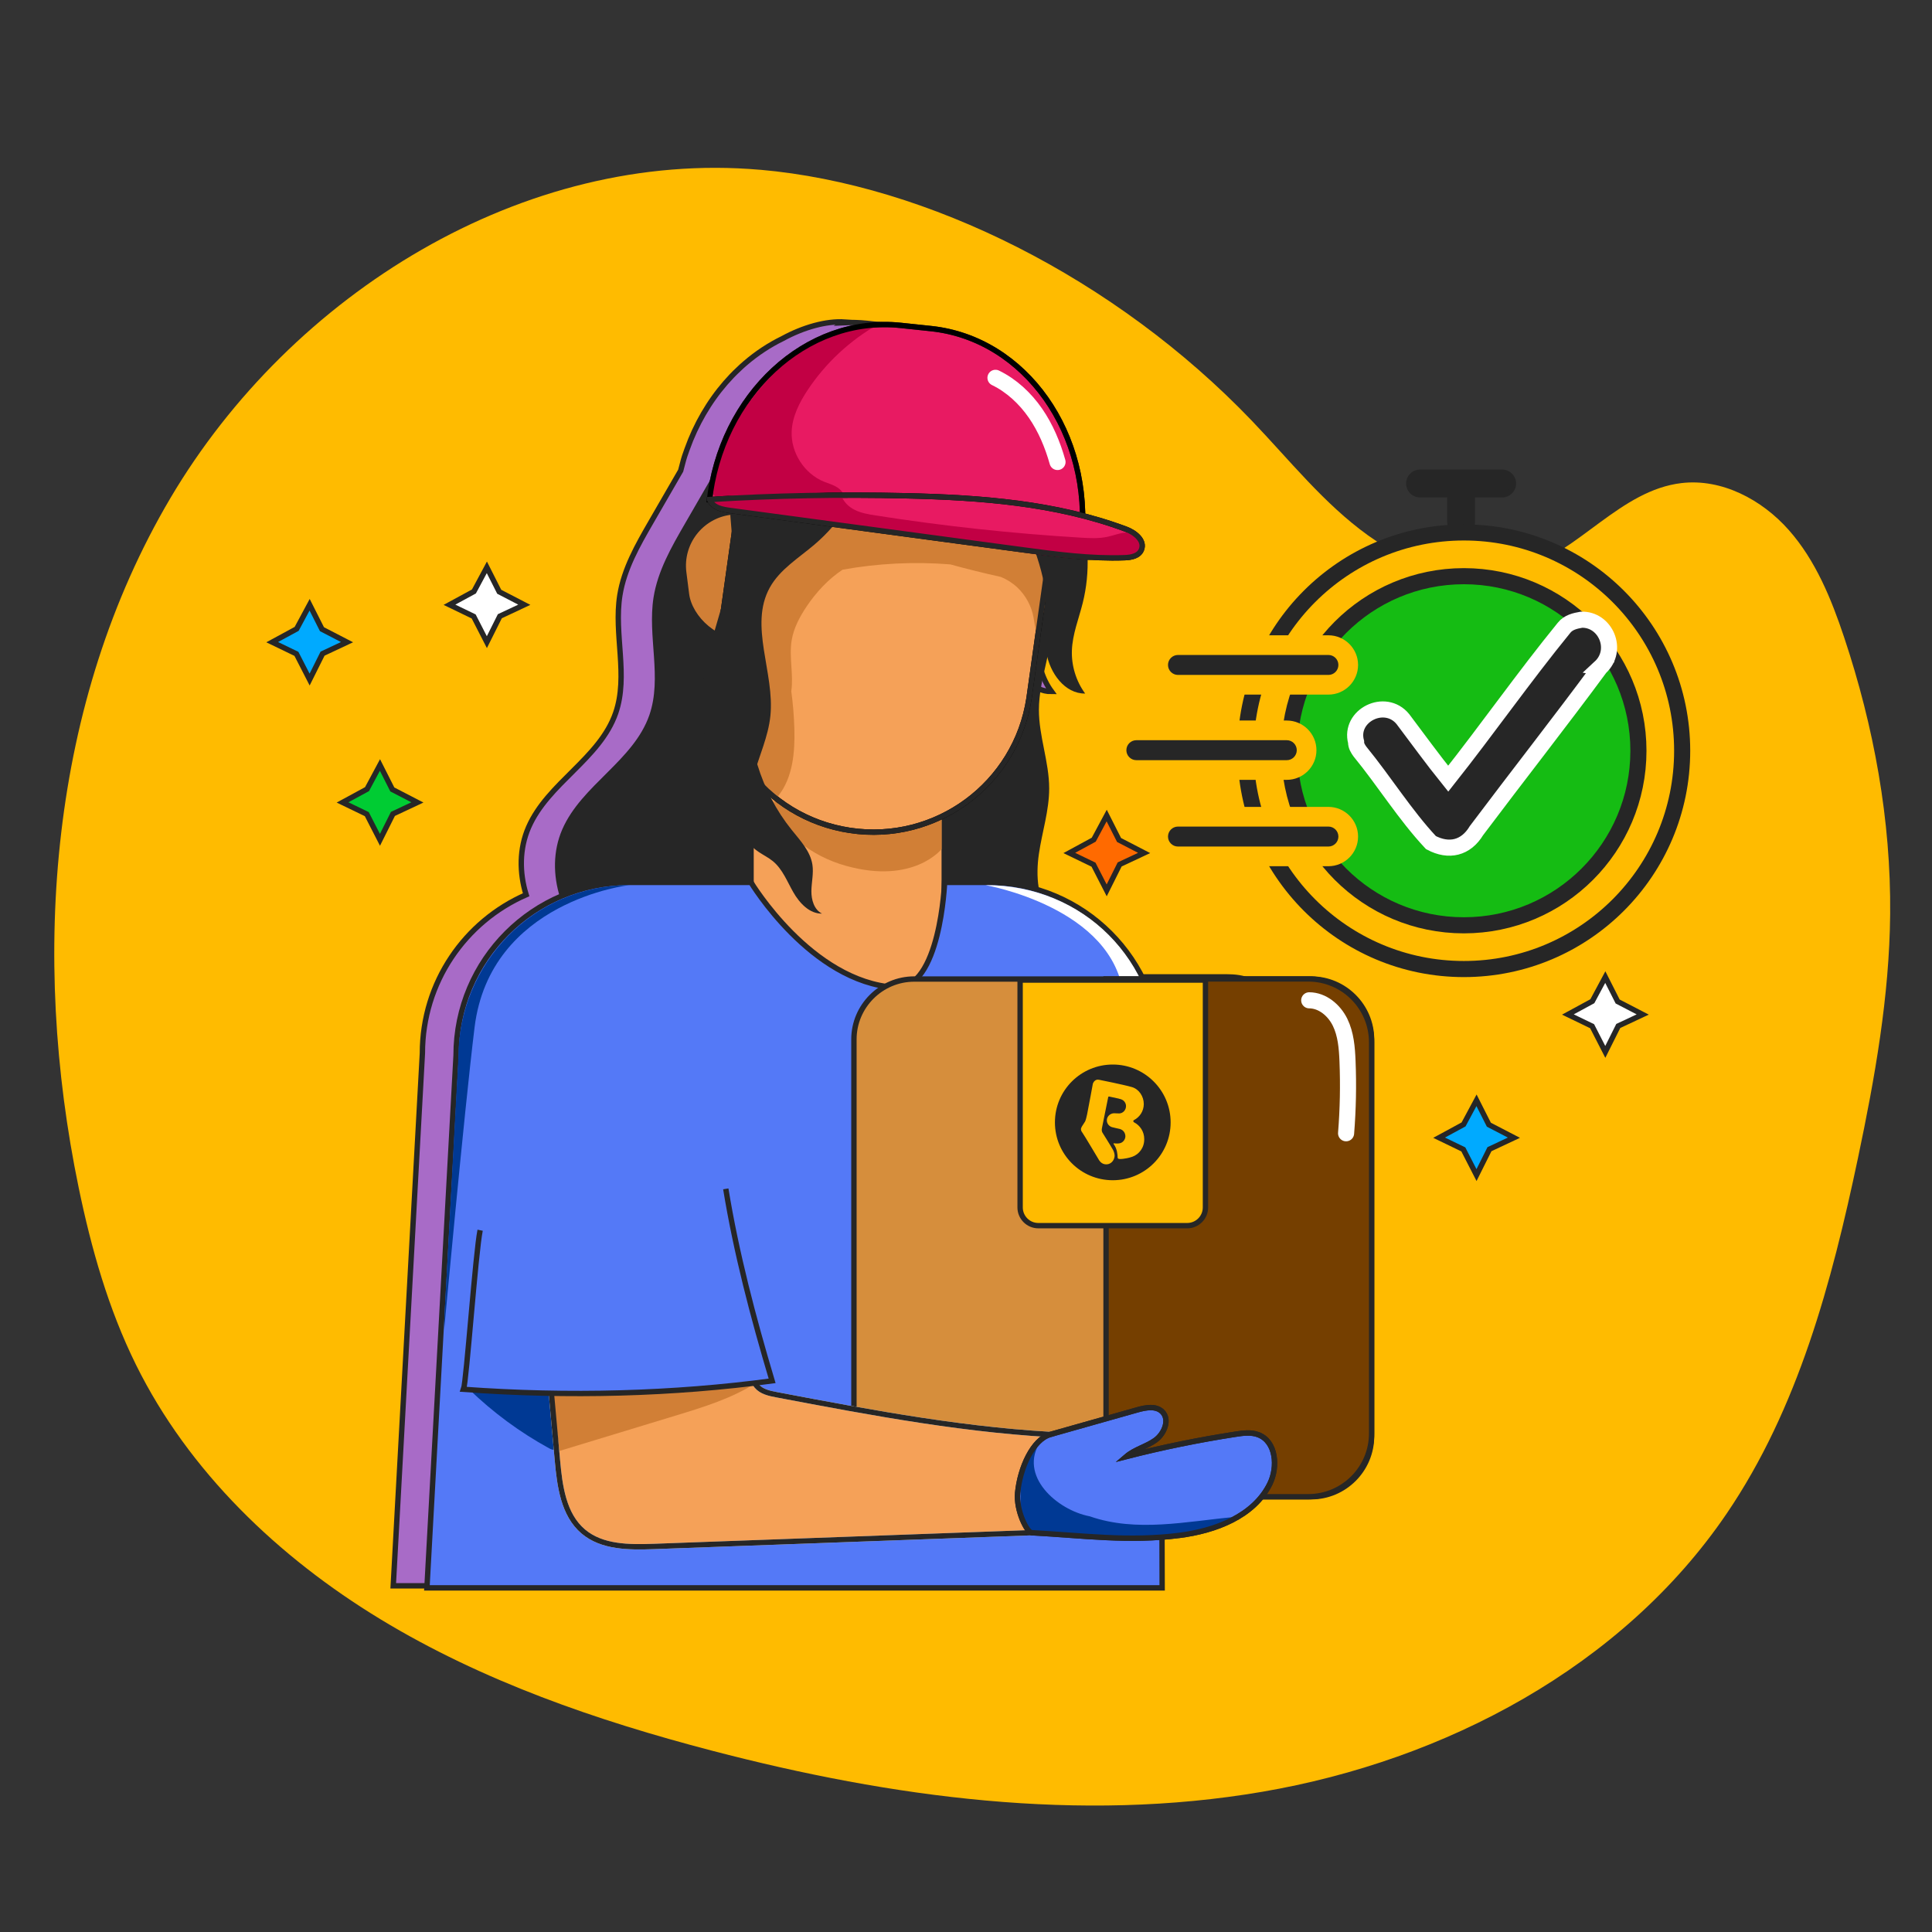
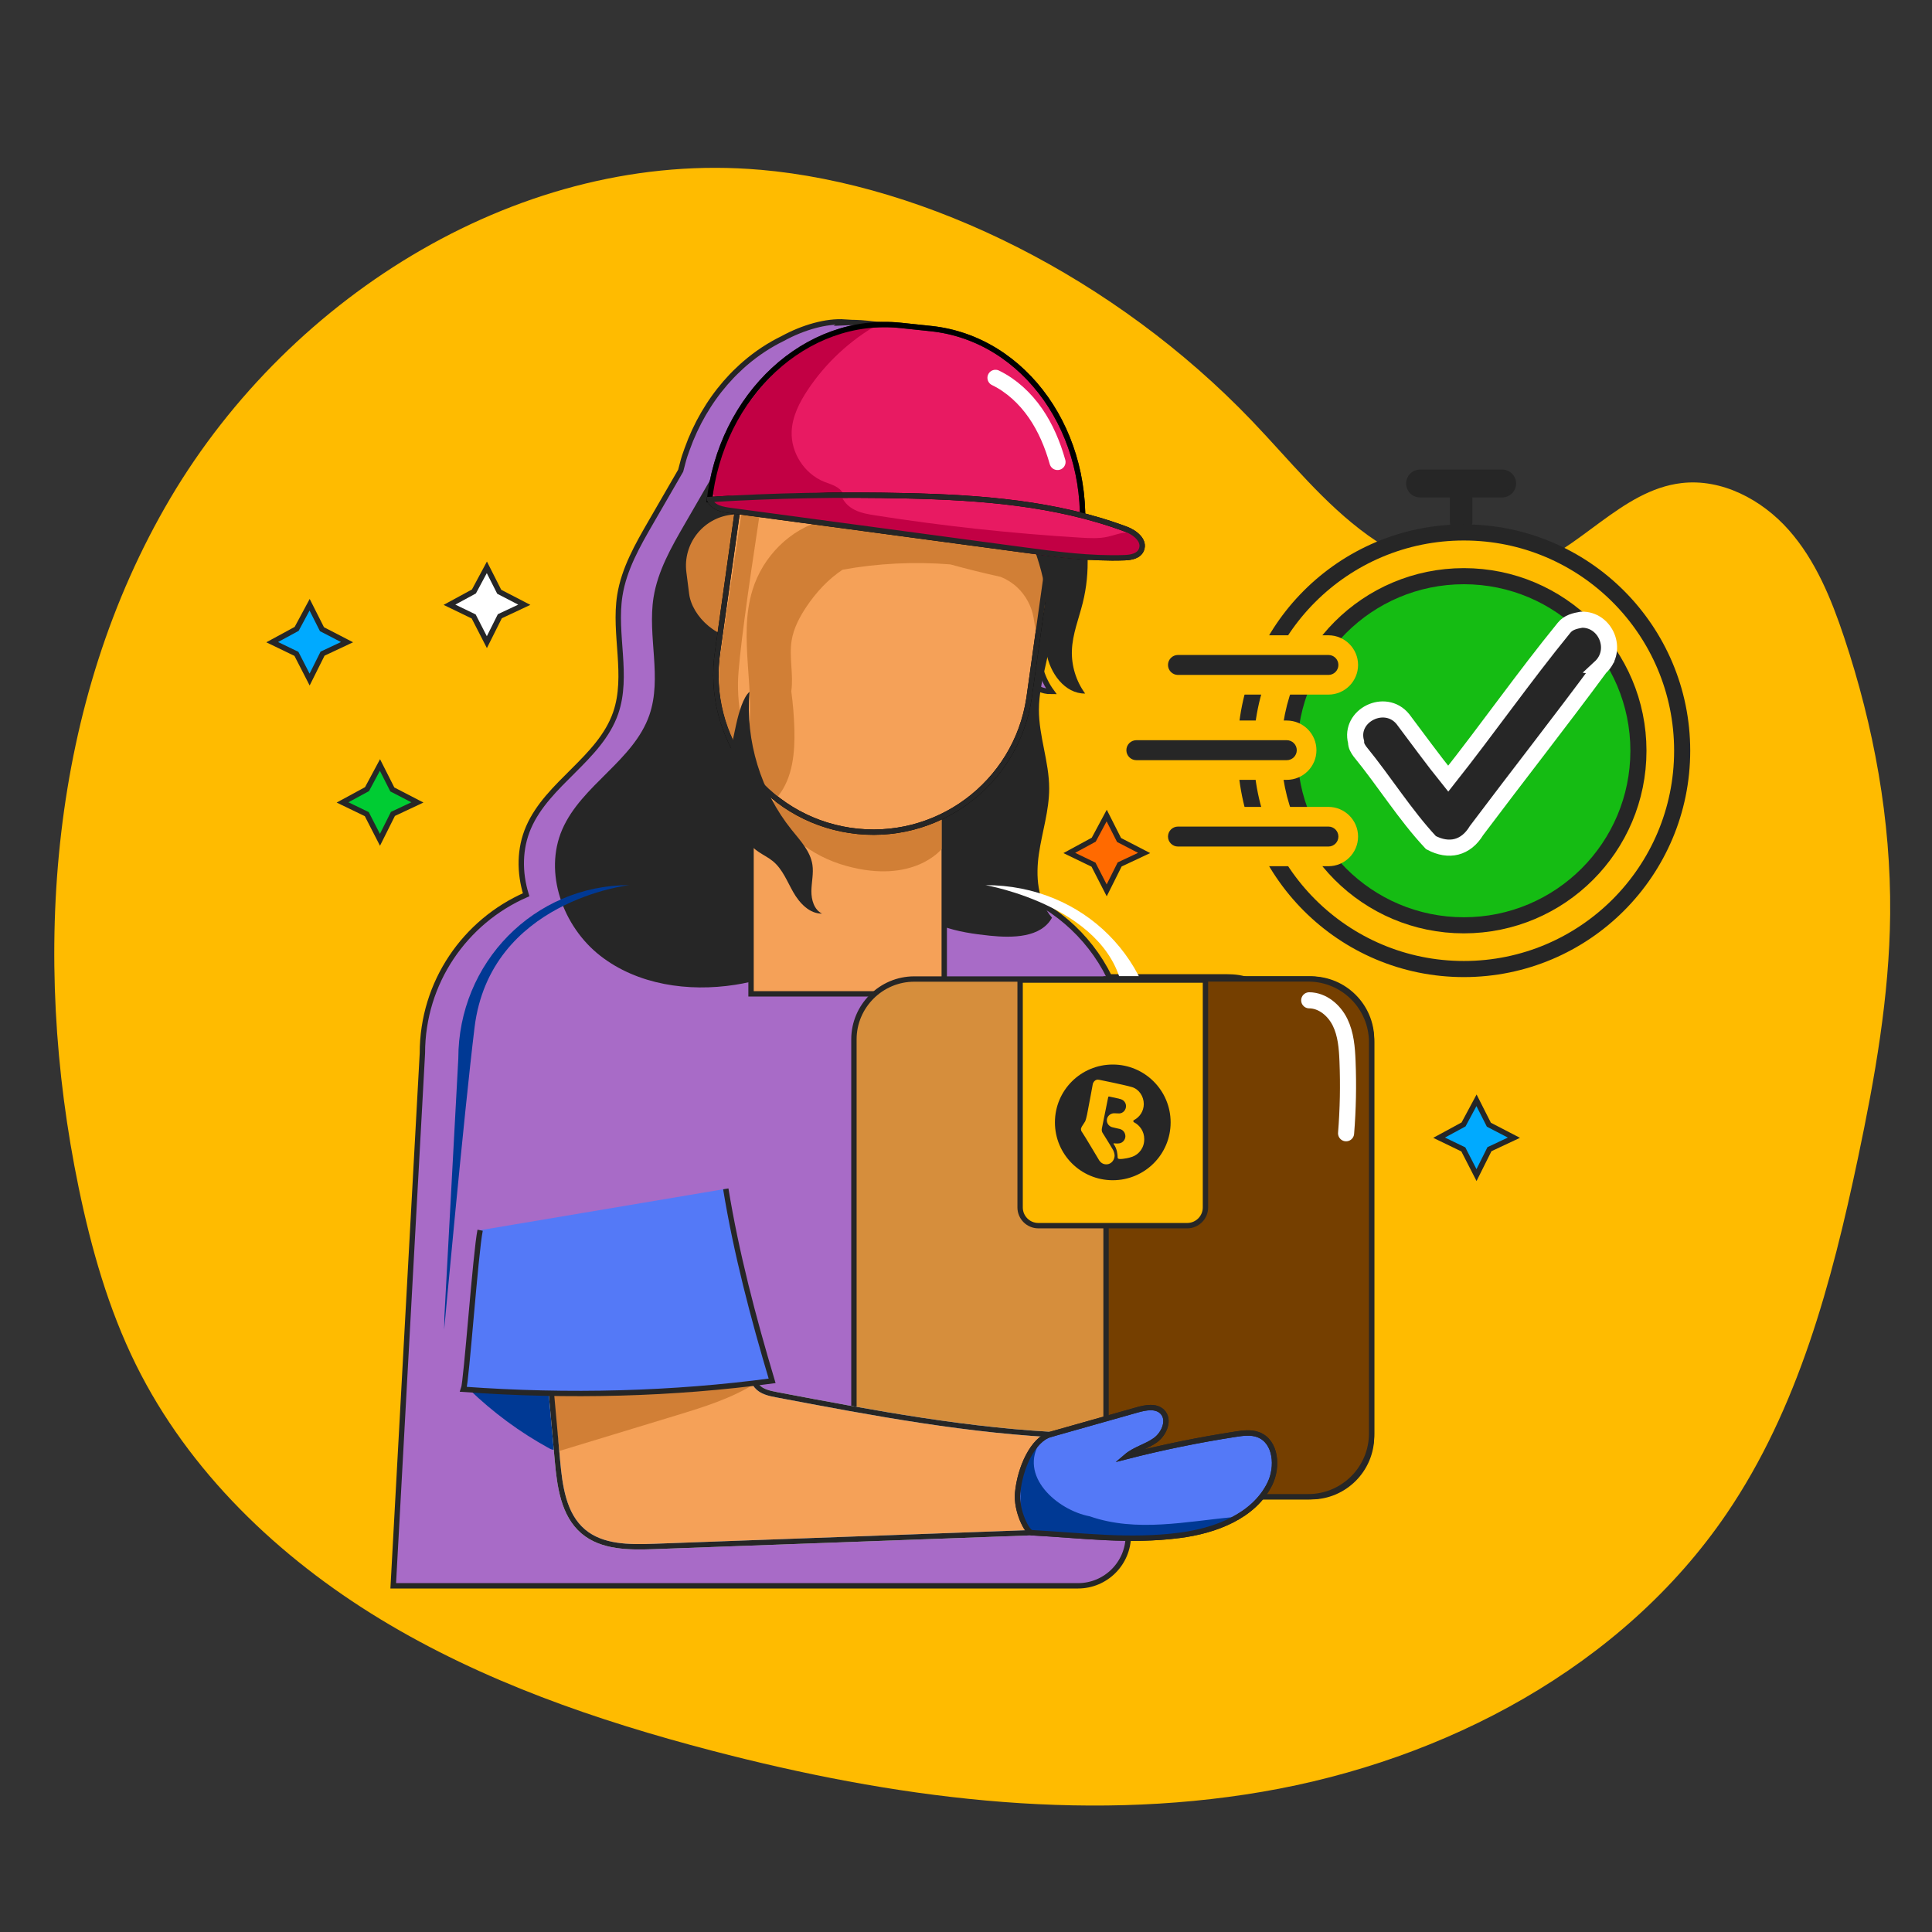
<svg xmlns="http://www.w3.org/2000/svg" viewBox="0 0 1080 1080" id="ICONOS_CATEGORIAS">
  <rect x="0" y="0" width="1080" height="1080" fill="#333333" stroke="none" />
  <path stroke-width="0" fill="#fb0" d="M424.88,94.91c-132.15-11.52-262.16,69.33-329.63,183.54-67.46,114.21-78.15,255.66-51.25,385.55,7.04,34,16.59,67.71,31.98,98.84,29.54,59.79,79.74,107.76,136.75,142.36,57.01,34.6,120.81,56.61,185.34,73.46,100.26,26.18,205.51,40.46,307.64,22.94,102.13-17.51,201.25-69.81,259.51-155.5,39.96-58.76,58.71-129.14,73.38-198.67,9.48-44.95,17.58-90.47,18.01-136.4.5-52.51-9.09-104.89-25.71-154.71-7.18-21.52-15.95-43.08-30.99-60.07-15.04-16.99-37.44-28.86-59.97-26.2-33.89,4.01-56.73,37.69-89.16,48.31-28.99,9.49-61.3-1.25-86.05-19.08-24.75-17.83-43.92-42.14-65.02-64.16-76.16-79.49-181.16-132.07-274.83-140.23Z" />
  <path stroke-width="0" fill="#262626" d="M793.82,276.59c-3.48,0-6.3-2.83-6.3-6.3s2.83-6.3,6.3-6.3h45.89c3.48,0,6.3,2.83,6.3,6.3s-2.83,6.3-6.3,6.3h-45.89Z" />
  <path stroke-width="0" fill="#262626" d="M839.72,265.48c2.65,0,4.8,2.15,4.8,4.8s-2.15,4.8-4.8,4.8h-45.89c-2.65,0-4.8-2.15-4.8-4.8s2.15-4.8,4.8-4.8h45.89M839.72,262.48h-45.89c-4.3,0-7.8,3.5-7.8,7.8s3.5,7.8,7.8,7.8h45.89c4.3,0,7.8-3.5,7.8-7.8s-3.5-7.8-7.8-7.8h0Z" />
  <path stroke-width="0" fill="#262626" d="M816.77,297.93c-3.48,0-6.3-2.83-6.3-6.3v-20.89c0-3.48,2.83-6.3,6.3-6.3s6.3,2.83,6.3,6.3v20.89c0,3.48-2.83,6.3-6.3,6.3Z" />
-   <path stroke-width="0" fill="#262626" d="M816.77,265.93c2.65,0,4.8,2.15,4.8,4.8v20.89c0,2.65-2.15,4.8-4.8,4.8h0c-2.65,0-4.8-2.15-4.8-4.8v-20.89c0-2.65,2.15-4.8,4.8-4.8h0M816.77,262.93c-4.3,0-7.8,3.5-7.8,7.8v20.89c0,4.3,3.5,7.8,7.8,7.8s7.8-3.5,7.8-7.8v-20.89c0-4.3-3.5-7.8-7.8-7.8h0Z" />
  <circle stroke-width="9" stroke-miterlimit="10" stroke="#262626" fill="#fb0" r="122.03" cy="419.67" cx="818.31" />
  <circle stroke-width="9" stroke-miterlimit="10" stroke="#262626" fill="#15bc13" r="97.58" cy="419.67" cx="818.31" />
  <path stroke-width="9" stroke-miterlimit="10" stroke="#fff" fill="#262626" d="M894.53,373.1c-22.73,30.76-46.21,60.65-69.17,91.21-5.94,9.84-15.44,12.05-25.46,6.71-14.58-15.61-26.09-34.3-39.69-50.9-1.06-1.49-2.19-3.19-2.15-5.34-4.01-14.85,16.28-24.91,26.16-12.8,8.41,11.13,16.57,22.45,25.34,33.32,22.05-27.86,42.32-56.85,64.76-84.37,2.5-3.13,6.21-3.87,9.74-4.51,13.47-.37,20.97,16.96,10.46,26.68Z" />
  <path stroke-width="0" fill="#262626" d="M658.5,382.78c-6.11,0-11.08-4.97-11.08-11.08s4.97-11.08,11.08-11.08h84.09c6.11,0,11.07,4.97,11.07,11.08s-4.97,11.08-11.07,11.08h-84.09Z" />
  <path stroke-width="0" fill="#fb0" d="M742.59,366.13c3.08,0,5.58,2.5,5.58,5.58s-2.5,5.58-5.58,5.58h-84.09c-3.08,0-5.58-2.5-5.58-5.58s2.5-5.58,5.58-5.58h84.09M742.59,355.13h-84.09c-9.14,0-16.58,7.44-16.58,16.58s7.44,16.58,16.58,16.58h84.09c9.14,0,16.58-7.44,16.58-16.58s-7.44-16.58-16.58-16.58h0Z" />
  <path stroke-width="0" fill="#262626" d="M635.23,430.43c-6.11,0-11.08-4.97-11.08-11.08s4.97-11.08,11.08-11.08h84.09c6.11,0,11.08,4.97,11.08,11.08s-4.97,11.08-11.08,11.08h-84.09Z" />
  <path stroke-width="0" fill="#fb0" d="M719.32,413.78c3.08,0,5.58,2.5,5.58,5.58s-2.5,5.58-5.58,5.58h-84.09c-3.08,0-5.58-2.5-5.58-5.58s2.5-5.58,5.58-5.58h84.09M719.32,402.78h-84.09c-9.14,0-16.58,7.44-16.58,16.58s7.44,16.58,16.58,16.58h84.09c9.14,0,16.58-7.44,16.58-16.58s-7.44-16.58-16.58-16.58h0Z" />
  <path stroke-width="0" fill="#262626" d="M658.5,478.71c-6.11,0-11.08-4.97-11.08-11.08s4.97-11.08,11.08-11.08h84.09c6.11,0,11.08,4.97,11.08,11.08s-4.97,11.08-11.08,11.08h-84.09Z" />
  <path stroke-width="0" fill="#fb0" d="M742.59,462.06c3.08,0,5.58,2.5,5.58,5.58s-2.5,5.58-5.58,5.58h-84.09c-3.08,0-5.58-2.5-5.58-5.58s2.5-5.58,5.58-5.58h84.09M742.59,451.06h-84.09c-9.14,0-16.58,7.44-16.58,16.58s7.44,16.58,16.58,16.58h84.09c9.14,0,16.58-7.44,16.58-16.58s-7.44-16.58-16.58-16.58h0Z" />
  <polygon stroke-width="3" stroke-miterlimit="10" stroke="#262626" fill="#0af" points="152.16 358.97 165.83 351.55 173.08 338.06 179.98 351.72 193.99 358.97 180.32 365.39 173.08 379.88 165.7 365.51 152.16 358.97" />
  <polygon stroke-width="3" stroke-miterlimit="10" stroke="#262626" fill="#fff" points="251.25 338.06 264.92 330.64 272.16 317.14 279.07 330.8 293.08 338.06 279.41 344.48 272.16 358.97 264.79 344.6 251.25 338.06" />
  <polygon stroke-width="3" stroke-miterlimit="10" stroke="#262626" fill="#0c3" points="191.49 448.56 205.16 441.14 212.4 427.64 219.31 441.3 233.32 448.56 219.65 454.98 212.4 469.47 205.03 455.1 191.49 448.56" />
  <polygon stroke-width="3" stroke-miterlimit="10" stroke="#262626" fill="#0af" points="804.47 635.98 818.14 628.56 825.38 615.07 832.29 628.72 846.29 635.98 832.62 642.4 825.38 656.89 818.01 642.52 804.47 635.98" />
-   <polygon stroke-width="3" stroke-miterlimit="10" stroke="#262626" fill="#fff" points="876.46 567.11 890.13 559.69 897.37 546.2 904.28 559.85 918.29 567.11 904.62 573.53 897.37 588.02 890 573.65 876.46 567.11" />
  <polygon stroke-width="3" stroke-miterlimit="10" stroke="#262626" fill="#ff6a00" points="597.74 476.81 611.41 469.39 618.65 455.9 625.56 469.56 639.57 476.81 625.89 483.23 618.65 497.72 611.28 483.35 597.74 476.81" />
  <path stroke-width="3" stroke-miterlimit="10" stroke="#262626" fill="#a86bc7" d="M720.76,579.5v-.09c-.23-18.19-15.08-33.05-33.27-33.28h-.09c-.67-.04-1.34-.06-2.01-.06h-65.29c-11.62-23.57-32.56-41.71-58.01-49.6h0c-1.32-6.59-1.13-13.62-.17-20.24,1.79-12.28,5.79-24.32,5.76-36.74-.03-14.78-5.77-29.11-5.75-43.9.01-9.9,2.61-19.58,4.73-29.29,2.64,10.42,10.55,20.4,21.12,20.26-5.08-6.93-7.74-15.6-7.41-24.19.34-9.04,3.84-17.62,6.03-26.39,2-7.99,2.92-16.24,2.75-24.46,5.86.3,11.72.36,17.59.06,3.04-.16,6.19-.44,8.85-1.92.19-.11.38-.22.56-.34,1.36-.67,2.49-1.69,3.1-3.21.18-.46.3-.92.36-1.36.24-.84.29-1.71.13-2.58-.39-2.1-1.94-3.67-3.89-4.61-1.6-1.25-3.48-2.25-5.24-2.9-7.97-2.98-16.06-5.48-24.25-7.57-.59-54.05-36.29-99.45-84.78-104.57l-16.87-1.77c-4.38-.46-8.72-.58-13.01-.37.21-.13.43-.25.64-.37-10.45-.7-23.3,2.94-34.87,9.26,0,0,0,0,0,0h0c-7.47,3.64-14.52,8.31-20.97,13.86-.65.56-1.29,1.12-1.92,1.69-1.27,1.15-2.51,2.33-3.73,3.54-.61.61-1.21,1.22-1.81,1.85-1.19,1.25-2.36,2.53-3.5,3.84-2.28,2.63-4.45,5.38-6.5,8.26-1.02,1.44-2.02,2.9-2.98,4.4-.96,1.49-1.9,3.02-2.8,4.57-3.6,6.2-6.69,12.84-9.18,19.85h0s0,0,0,0c-.97,2.54-1.8,5.11-2.46,7.73-.4,1.41-.77,2.83-1.12,4.26-5.51,9.55-11.04,19.1-16.56,28.65-7.48,12.94-15.09,26.26-17.44,41.02-3.46,21.79,4.87,44.92-2.33,65.77-8.83,25.52-37.94,39.16-48.7,63.94-5.18,11.93-5.18,25.27-1.36,37.68-34.14,14.9-57.99,48.96-57.99,88.59l-16.3,297.71h382.8c15.56,0,28.16-12.64,28.12-28.2,6.05-.5,11.9-1.28,17.31-2.39.29-.06.58-.12.87-.18,14.47-3.01,28.69-9.18,37.48-20.17h.65c18.39,0,33.47-14.95,33.7-33.33v-.09c.04-.67.06-1.34.06-2.01v-218.61c0-.67-.02-1.34-.06-2ZM443.1,289.2c.45-.38.91-.77,1.39-1.13-.47.37-.93.75-1.39,1.13ZM444.52,288.04c.48-.37.97-.72,1.48-1.04-.51.32-1,.67-1.48,1.04ZM441.63,289.63c.45-.13.9-.24,1.36-.35,0,0,0,0,0,0,0,0,0,0,0,0-.46.11-.91.22-1.36.35Z" />
  <path stroke-width="0" fill="#262626" d="M421.78,225.45c-13,22.49-26,44.98-39,67.47-7.48,12.94-15.1,26.26-17.44,41.02-3.46,21.79,4.87,44.91-2.33,65.76-8.82,25.53-37.94,39.17-48.7,63.94-10.54,24.26.37,54.33,21.21,70.61,20.84,16.29,49.28,20.33,75.42,16.26,20.7-3.22,41.67-11.97,53.9-28.97,22.33-31.06,7.64-73.77,7.92-112.03.36-49.24,27.16-95.38,27.64-144.62.12-12.04-1.62-24.75-8.94-34.31-5.69-7.43-14.27-12.24-23.25-14.87-17.91-5.24-39.19-2.78-46.42,9.74Z" />
  <path stroke-width="0" fill="#262626" d="M569.72,267.5c-2.35,27.02,18.05,51.49,18.5,78.61.28,17.1-7.44,33.53-7.47,50.63-.02,14.78,5.72,29.12,5.75,43.9.03,12.42-3.97,24.45-5.76,36.74-1.78,12.29-.92,26.01,7.33,35.63-6.21,11.2-21.98,11.36-34.73,10.05-17.58-1.81-37.94-5.4-46.25-21-4.93-9.26-4.11-20.39-3.15-30.84,6.11-66.76,12.69-135.24,42.31-195.38,2.02-4.1,4.3-8.33,8.1-10.87s9.58-2.71,15.35,2.53Z" />
  <rect stroke-width="3" stroke-miterlimit="10" stroke="#262626" fill="#f5a158" height="143" width="108" y="412.57" x="419.84" />
  <path stroke-width="0" fill="#d17f36" d="M419.84,432.03v-19.47h106.5v62.08s-15.57,19.83-53.25,9.42c-41.46-11.45-53.25-52.03-53.25-52.03Z" />
  <path stroke-width="0" fill="#f5a158" d="M472.7,289.9c-5.44,16.88-26.78,23.62-34.73,39.48-3.33,6.64-3.97,14.29-3.96,21.71.03,25.88,7.23,52.1,1.44,77.32-1.55,6.74-4.01,13.69-2.3,20.39-6.04-6.32-12.39-13.28-13.47-21.96-.69-5.55.89-11.09,2.01-16.57,1.97-9.66,2.53-19.61,1.66-29.43-1.33-14.84-5.88-29.96-1.95-44.33,4.12-15.1,16.72-26.13,28.7-36.21,3.93-3.31,7.87-6.62,11.8-9.93,1.59-1.34,3.25-2.71,5.25-3.26,2-.55,4.46-.03,5.55,2.79Z" />
  <rect stroke-width="3" stroke-miterlimit="10" stroke="#262626" fill="#d17f36" transform="translate(-37.37 54.69) rotate(-7.25)" ry="30.19" rx="30.19" height="72.61" width="60.37" y="285.99" x="382.73" />
  <path stroke-width="3" stroke-miterlimit="10" stroke="#000" fill="#f5a158" d="M401.19,364.11l14.8-105.43,174.05,26.13-14.8,105.43c-7.22,48.06-52.03,81.17-100.09,73.96h0c-48.06-7.22-81.17-52.03-73.96-100.09Z" />
  <path stroke-width="0" fill="#d17f36" d="M592.35,303.89c-1.14-1.91-3.43-2.77-5.57-3.38-6.68-1.91-13.61-2.79-20.5-3.67-26.23-3.34-52.46-6.69-78.78-9.21-9.74-.94-19.61-1.76-29.28-.25-.24,1.16.17,2.14,2.23,3.4-18.87,5.01-34.09,20.35-39.81,39.07-8.33,27.24,2.5,57.04-2.97,85-.61,3.08-1.41,6.17-1.28,9.31.34,8.5,7.2,15.1,13.57,20.74.95.83,2.11,1.72,3.33,1.41.78-.2,1.35-.84,1.84-1.47,8.05-10.27,9.29-24.25,8.93-37.29-.2-7.07-.77-14.13-1.72-21.15,1.35-9.25-1.33-19.06.2-28.41,1.12-6.84,4.45-13.12,8.31-18.88,5.37-8,12.17-15.39,20.17-20.65,19.84-3.58,40.14-4.57,60.23-2.96,9.34,2.57,18.73,4.9,28.18,6.99,3.4,1.36,6.56,3.36,9.25,5.89,4.72,4.44,7.97,10.48,9.11,16.93.52,2.91.65,5.99,2.12,8.54,3.41-8.3,4.92-17.41,4.4-26.4.94.16,1.94.27,2.8-.13,1.14-.53,1.73-1.8,2.18-2.98,1.85-4.78,3.09-9.8,3.69-14.89.23-1.88.33-3.92-.63-5.56Z" />
  <path stroke-width="0" fill="#d17f36" d="M402.87,364.36l21.68-144.38,10.6,1.59s-22.2,134.24-22.6,159.71c-.64,41.11,24.11,65.5,19.23,61.32-22.37-19.2-33.48-47.81-28.91-78.24Z" />
-   <path stroke-width="3" stroke-miterlimit="10" stroke="#262626" fill="#5479f7" d="M238.65,887.63l16.3-297.72c0-53.37,43.26-96.63,96.63-96.63h68.24s33.48,55.7,80.57,58.7c25.23,1.61,27.65-58.7,27.65-58.7h24.18c53.37,0,96.63,43.26,96.63,96.63l.8,297.72H238.65Z" />
  <path stroke-width="0" fill="#003994" d="M248.45,735.51l7.75-143.85c0-53.37,42.26-96.88,95.63-96.88,0,0-77.89,8.64-86.56,79.61-5.91,48.39-16.98,168.89-16.98,168.89l.16-7.77Z" />
  <path stroke-width="0" fill="#fff" d="M550.91,494.79c54.95,0,96.63,42.18,96.63,96.63v146.37h-13.56s-.47-127.47-5.91-180.72c-5.08-49.84-77.16-62.28-77.16-62.28Z" />
  <path stroke-width="3" stroke-miterlimit="10" stroke="#262626" fill="none" d="M401.19,364.11l14.8-105.43,174.05,26.13-14.8,105.43c-7.22,48.06-52.03,81.17-100.09,73.96h0c-48.06-7.22-81.17-52.03-73.96-100.09Z" />
  <path stroke-width="3" stroke-miterlimit="10" stroke="#262626" fill="#d68e3c" d="M733,836.69h-221.95c-18.52,0-33.7-15.18-33.7-33.7v-222.01c0-18.52,15.18-33.7,33.7-33.7h221.95c18.52,0,33.7,15.18,33.7,33.7v221.95c0,18.58-15.18,33.76-33.7,33.76Z" id="color_base" />
  <path stroke-width="3" stroke-miterlimit="10" stroke="#262626" fill="#753f00" d="M618.29,547.28v289.41h113.04c19.54,0,35.43-15.83,35.43-35.43v-218.61c0-19.54-15.83-35.43-35.43-35.43h-113.04v.06Z" id="sombra" />
  <path stroke-width="3" stroke-miterlimit="10" stroke="#262626" fill="#fb0" d="M663.69,685.15h-83.27c-5.62,0-10.17-4.6-10.17-10.17v-127.11h103.61v127.11c0,5.62-4.6,10.17-10.17,10.17Z" id="etiqueta" />
  <path stroke-width="0" fill="#262626" d="M622.05,595.08c-17.88,0-32.34,14.46-32.34,32.34s14.46,32.34,32.34,32.34,32.34-14.46,32.34-32.34-14.51-32.34-32.34-32.34ZM632.83,646.68c-2.15.72-3.88.97-5.11,1.12-.2,0-1.89.26-2.5-.05-.2-.1-.36-.2-.41-.41-.05-.1-.05-.26-.05-.41-.05-1.38-.2-4.7-2.2-7.36-.1-.15-.26-.51.26-.46.26.05.56.1,1.12.1.46.05,1.07.05,1.94-.1,1.84-.36,3.22-2.09,3.22-3.98-.05-1.84-1.18-3.42-2.86-3.93,0-.05-.05-.05-.05-.05-.41-.1-4.6-1.02-4.6-1.07-1.63-.51-2.86-1.99-2.86-3.83,0-2.09,1.79-3.83,3.93-3.93h.1l2.86.1h.1c2.09-.1,3.73-1.94,3.73-4.09,0-1.79-1.18-3.32-2.81-3.83q-.05-.05-.1-.05l-.61-.15h-.1c-.05-.05-.1-.05-.15-.05v-.05l-5.67-1.23c-.2-.05-.46.1-.51.31l-3.42,16.91c-.15.82-.46,1.89.26,3.07,0,0,4.19,6.64,5.82,9.5.31.56.97,2.09.92,3.42-.15,2.15-1.48,3.98-3.47,4.55-.41.1-.82.15-1.28.15-1.58,0-2.96-.87-3.83-2.15-.2-.31-8.53-14.36-9.45-15.58-.61-.82-.72-1.23-.77-1.79-.1-.97.72-1.99,2.3-4.44.26-.41.87-2.66,1.12-3.98,1.07-5.36,3.17-16.91,3.17-16.91.05-.1.05-.2.05-.26l.05-.15.05-.05c.51-1.28,1.58-2.04,2.66-2.04.26,0,.56.05.82.1,0,0,13.84,2.76,18.34,4.09,3.88,1.18,6.54,5.16,6.54,9.45,0,3.93-2.25,7.31-5.52,8.99-.46.2-.46.92,0,1.18,3.42,1.74,5.77,5.26,5.77,9.35.1,4.75-2.76,8.58-6.79,10.01Z" id="logo_blessed" />
  <path stroke-width="0" fill="#003994" d="M262.21,776.61c13.33,12.92,28.41,24.04,44.69,32.96.97.53,2.09,1.07,3.15.74.74-.23,1.28-.85,1.75-1.46,5.66-7.54,4.35-18.03,2.76-27.32-.37-2.18-.79-4.48-2.2-6.19-2.23-2.69-6.15-3.1-9.64-3.16-13.58-.25-27.19,1.61-40.5,4.43Z" />
  <path stroke-width="3" stroke-miterlimit="10" stroke="#fff" fill="#f5a158" d="M304.42,736.56c2.39,26.56,4.78,53.12,7.17,79.67,1.3,14.46,3.37,30.47,14.44,39.86,10.53,8.93,25.76,8.89,39.56,8.39,72.75-2.65,145.5-5.3,218.26-7.96,6.43-.23,13.69-.87,17.72-5.88,3.44-4.28,3.3-10.35,2.71-15.81-1.19-11.02-3.54-21.92-6.99-32.46-54.94-2.2-109.21-12.47-163.23-22.72-4.03-.76-8.38-1.71-11.02-4.84-2.43-2.88-2.81-6.91-3.18-10.66-1.89-19.06-6.39-37.87-13.34-55.72-.85-2.19-1.94-4.58-4.1-5.51-1.63-.7-3.5-.4-5.24-.07-32.25,6.01-63.79,15.79-92.74,33.72Z" />
  <path stroke-width="0" fill="#d17f36" d="M422.85,772.94c-13.79,8.81-29.67,13.67-45.32,18.43-21.57,6.56-43.14,13.13-64.71,19.69-1.28-9.68-2.57-19.36-3.85-29.04-.13-1-.25-2.06.19-2.96.61-1.23,2.05-1.74,3.36-2.14,29.23-8.91,59.85-13.22,90.39-12.73,7.7.12,16.73,1.34,19.94,8.75Z" />
  <path stroke-width="3" stroke-miterlimit="10" stroke="#262626" fill="none" d="M304.42,736.56c2.39,26.56,4.78,53.12,7.17,79.67,1.3,14.46,3.37,30.47,14.44,39.86,10.53,8.93,25.76,8.89,39.56,8.39,72.75-2.65,145.5-5.3,218.26-7.96,6.43-.23,13.69-.87,17.72-5.88,3.44-4.28,3.3-10.35,2.71-15.81-1.19-11.02-3.54-21.92-6.99-32.46-54.94-2.2-109.21-12.47-163.23-22.72-4.03-.76-8.38-1.71-11.02-4.84-2.43-2.88-2.81-6.91-3.18-10.66-1.89-19.06-6.39-37.87-13.34-55.72-.85-2.19-1.94-4.58-4.1-5.51-1.63-.7-3.5-.4-5.24-.07-32.25,6.01-63.79,15.79-92.74,33.72Z" />
  <path stroke-width="0" fill="#262626" d="M571.96,269.83c-3.35,20.58,10.14,40.09,12.24,60.84,1.15,11.37-1.16,22.96.75,34.22s10.23,22.96,21.66,22.81c-5.08-6.93-7.73-15.6-7.41-24.18.34-9.04,3.84-17.62,6.04-26.4,4.34-17.34,3.56-35.92-2.23-52.83-2.15-6.29-5.36-12.77-11.25-15.86-5.88-3.09-14.83-.71-19.8,1.4Z" />
-   <path stroke-width="0" fill="#262626" d="M485.33,258.5c-5.36,17.72-15.89,33.84-29.97,45.86-8.88,7.58-19.42,13.91-25.06,24.13-11.72,21.24,2.8,47.48.36,71.62-1.19,11.77-6.43,22.71-9.54,34.12s-3.79,24.61,3.24,34.13c-23.21-22.11-35.16-55.47-31.29-87.28,3.29-27.07,17.24-52.64,16.17-79.88-.32-8.23-2.02-16.55-.36-24.62,2.2-10.75,10.08-19.49,18.81-26.15,9.77-7.45,21.64-13.12,33.89-12.24,12.25.88,26.76,10.39,23.76,20.31Z" />
  <path stroke-width="3" stroke-miterlimit="10" stroke="#262626" fill="#5479f7" d="M587.08,801.88c16.2-4.58,32.4-9.16,48.6-13.74,4.72-1.33,10.45-2.44,13.97.98,4.47,4.34,1.27,12.29-3.78,15.94s-11.51,5.11-16.25,9.16c20.12-5.15,40.49-9.31,61.02-12.48,4.28-.66,8.79-1.26,12.84.3,9.87,3.8,11.04,17.94,6.37,27.43-8.92,18.14-30.47,26.25-50.51,28.81-28.28,3.62-53.55.1-82.59-1.48-2.62-.14-8.84-12.43-7.88-22.35,1.34-13.95,8.53-29.82,18.22-32.56Z" />
  <path stroke-width="3" stroke-miterlimit="10" stroke="#262626" fill="#e81a62" d="M396.43,280.95h0c6.35-60.27,54.3-104.62,107.1-99.05l16.87,1.78c52.8,5.56,90.46,58.93,84.11,119.19h0" />
  <path stroke-width="3" stroke-miterlimit="10" stroke="#262626" fill="#5479f7" d="M268.4,687.7c-2.56,12.44-7.67,84.69-9.29,88.94,58.95,4.28,117.21,2.68,172.51-4.73-10.68-35.78-20.06-71.58-25.9-107.33" />
  <path stroke-width="9" stroke-miterlimit="10" stroke-linecap="round" stroke="#fff" fill="none" d="M731.86,559.18c7.43.02,13.96,5.58,17.23,12.24,3.27,6.67,3.88,14.29,4.18,21.71.55,13.46.28,26.94-.8,40.37" />
  <path stroke-width="0" fill="#003994" d="M581.62,805.79c-12.58,19.07,9.19,38.36,27.55,41.84,26.21,9.12,54.12,2.83,80.56.41-23.61,17.79-90.29,11.87-113.93,8.3-7.13-7.43-4.62-19.88-5.54-29.36-.42-8.22,3.94-14.26,11.36-21.19Z" />
  <path stroke-width="3" stroke-miterlimit="10" stroke="#262626" fill="none" d="M587.08,801.88c16.2-4.58,32.4-9.16,48.6-13.74,4.72-1.33,10.45-2.44,13.97.98,4.47,4.34,1.27,12.29-3.78,15.94s-11.51,5.11-16.25,9.16c20.12-5.15,40.49-9.31,61.02-12.48,4.28-.66,8.79-1.26,12.84.3,9.87,3.8,11.04,17.94,6.37,27.43-8.92,18.14-30.47,26.25-50.51,28.81-28.28,3.62-53.55.1-82.59-1.48-2.62-.14-8.84-12.43-7.88-22.35,1.34-13.95,8.53-29.82,18.22-32.56Z" />
  <path stroke-width="0" fill="#c20044" d="M491.16,181.16c-15.86,8.93-29.57,21.66-39.64,36.82-4.64,6.99-8.61,14.79-8.97,23.17-.52,11.88,7.08,23.68,18.1,28.13,3.98,1.61,8.65,2.56,10.89,6.98-23.26.48-46.53.97-69.79,1.45-.82.02-1.73,0-2.36-.52-.75-.62-.83-1.72-.83-2.7,0-18.32,9.39-35.36,20.46-49.97,9.1-12.02,19.65-23.15,32.38-31.23s27.82-12.94,39.77-12.14Z" />
  <path stroke-width="3" stroke-miterlimit="10" stroke="#000" fill="none" d="M396.43,280.95h0c6.35-60.27,54.3-104.62,107.1-99.05l16.87,1.78c52.8,5.56,90.46,58.93,84.11,119.19h0" />
  <path stroke-width="3" stroke-miterlimit="10" stroke="#000" fill="#e81a62" d="M396.61,279.24c36.6-2.25,73.26-2.95,109.85-2.1,41.63.96,83.78,4.04,122.97,18.67,4.86,1.81,10.71,6.26,8.63,11.45-1.44,3.6-5.75,4.36-9.33,4.49-19.02.69-37.96-1.85-56.79-4.38-54.4-7.31-108.8-14.63-163.2-21.94-4.9-.66-10.04-1.42-12.13-6.19Z" />
  <path stroke-width="0" fill="#c20044" d="M470.2,276.41c.96,3.89,4.14,6.93,7.74,8.69,3.6,1.76,7.62,2.42,11.58,3.04,38.02,5.96,76.33,10.11,114.75,12.42,4.98.3,10.02.56,14.89-.5,3.63-.79,7.14-2.31,10.85-2.37s7.87,1.98,8.55,5.62c.56,3-1.49,6-4.15,7.49s-5.81,1.77-8.85,1.92c-18.6.95-37.19-1.68-55.63-4.29-19.88-2.82-39.76-5.64-59.64-8.46-15.9-2.26-31.79-4.51-47.69-6.77-19.11-2.71-38.22-5.42-57.31-8.22-1.77-.26-3.62-.55-5.09-1.58-1.47-1.03-2.42-3.04-1.67-4.66,23.71-4.43,48.11-5.16,71.66-2.33Z" />
  <path stroke-width="3" stroke-miterlimit="10" stroke="#262626" fill="none" d="M396.61,279.24c36.6-2.25,73.26-2.95,109.85-2.1,41.63.96,83.78,4.04,122.97,18.67,4.86,1.81,10.71,6.26,8.63,11.45-1.44,3.6-5.75,4.36-9.33,4.49-19.02.69-37.96-1.85-56.79-4.38-54.4-7.31-108.8-14.63-163.2-21.94-4.9-.66-10.04-1.42-12.13-6.19Z" />
  <path stroke-width="9" stroke-miterlimit="10" stroke-linecap="round" stroke="#fff" fill="none" d="M556.48,211.2c9.03,4.39,16.6,11.48,22.32,19.74s9.64,17.66,12.36,27.32" />
  <path stroke-width="0" fill="#262626" d="M418.97,386.71c-2.31,27.45,6.3,55.68,23.55,77.16,4.81,5.99,10.49,11.95,11.63,19.55.73,4.86-.52,9.78-.58,14.68s1.53,10.45,5.94,12.62c-6.99.11-12.55-5.84-16.02-11.9s-6.04-12.96-11.43-17.4c-2.43-2.01-5.31-3.39-7.92-5.15-10.65-7.18-16.12-20.26-17.16-33.06-1.04-12.8,1.74-25.57,4.51-38.11,1.58-7.15,4.02-15.37,7.49-18.38Z" />
</svg>